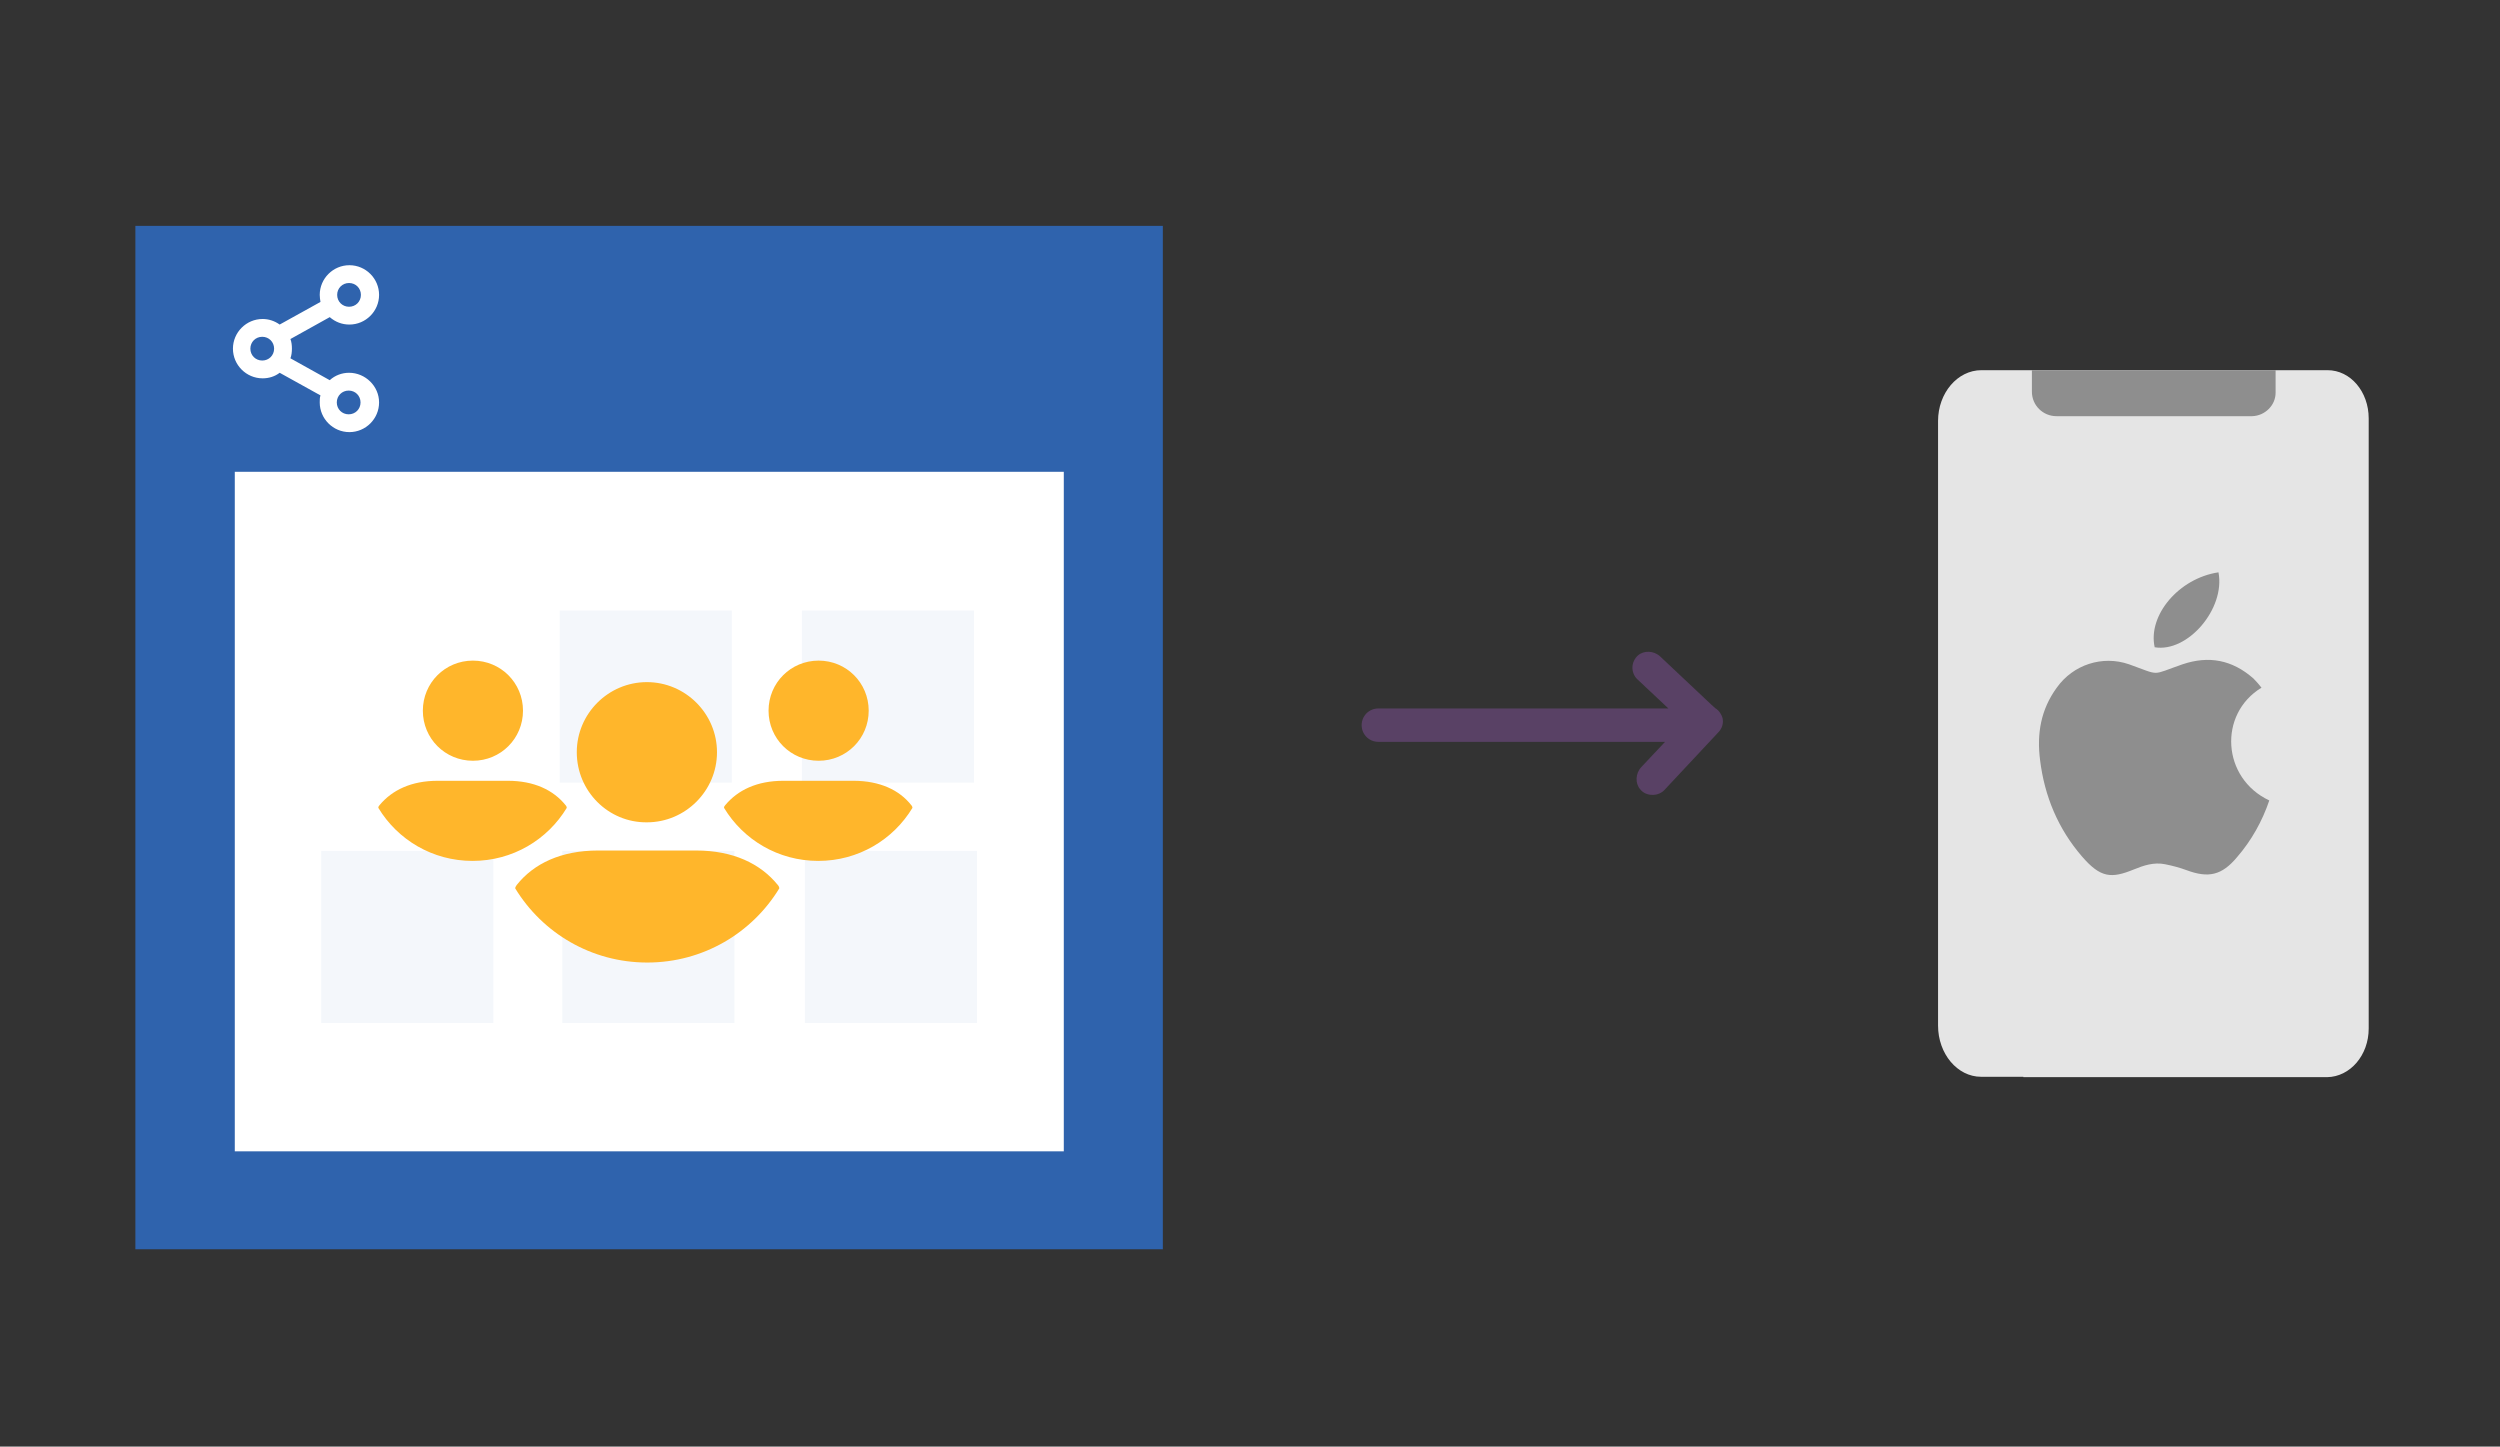
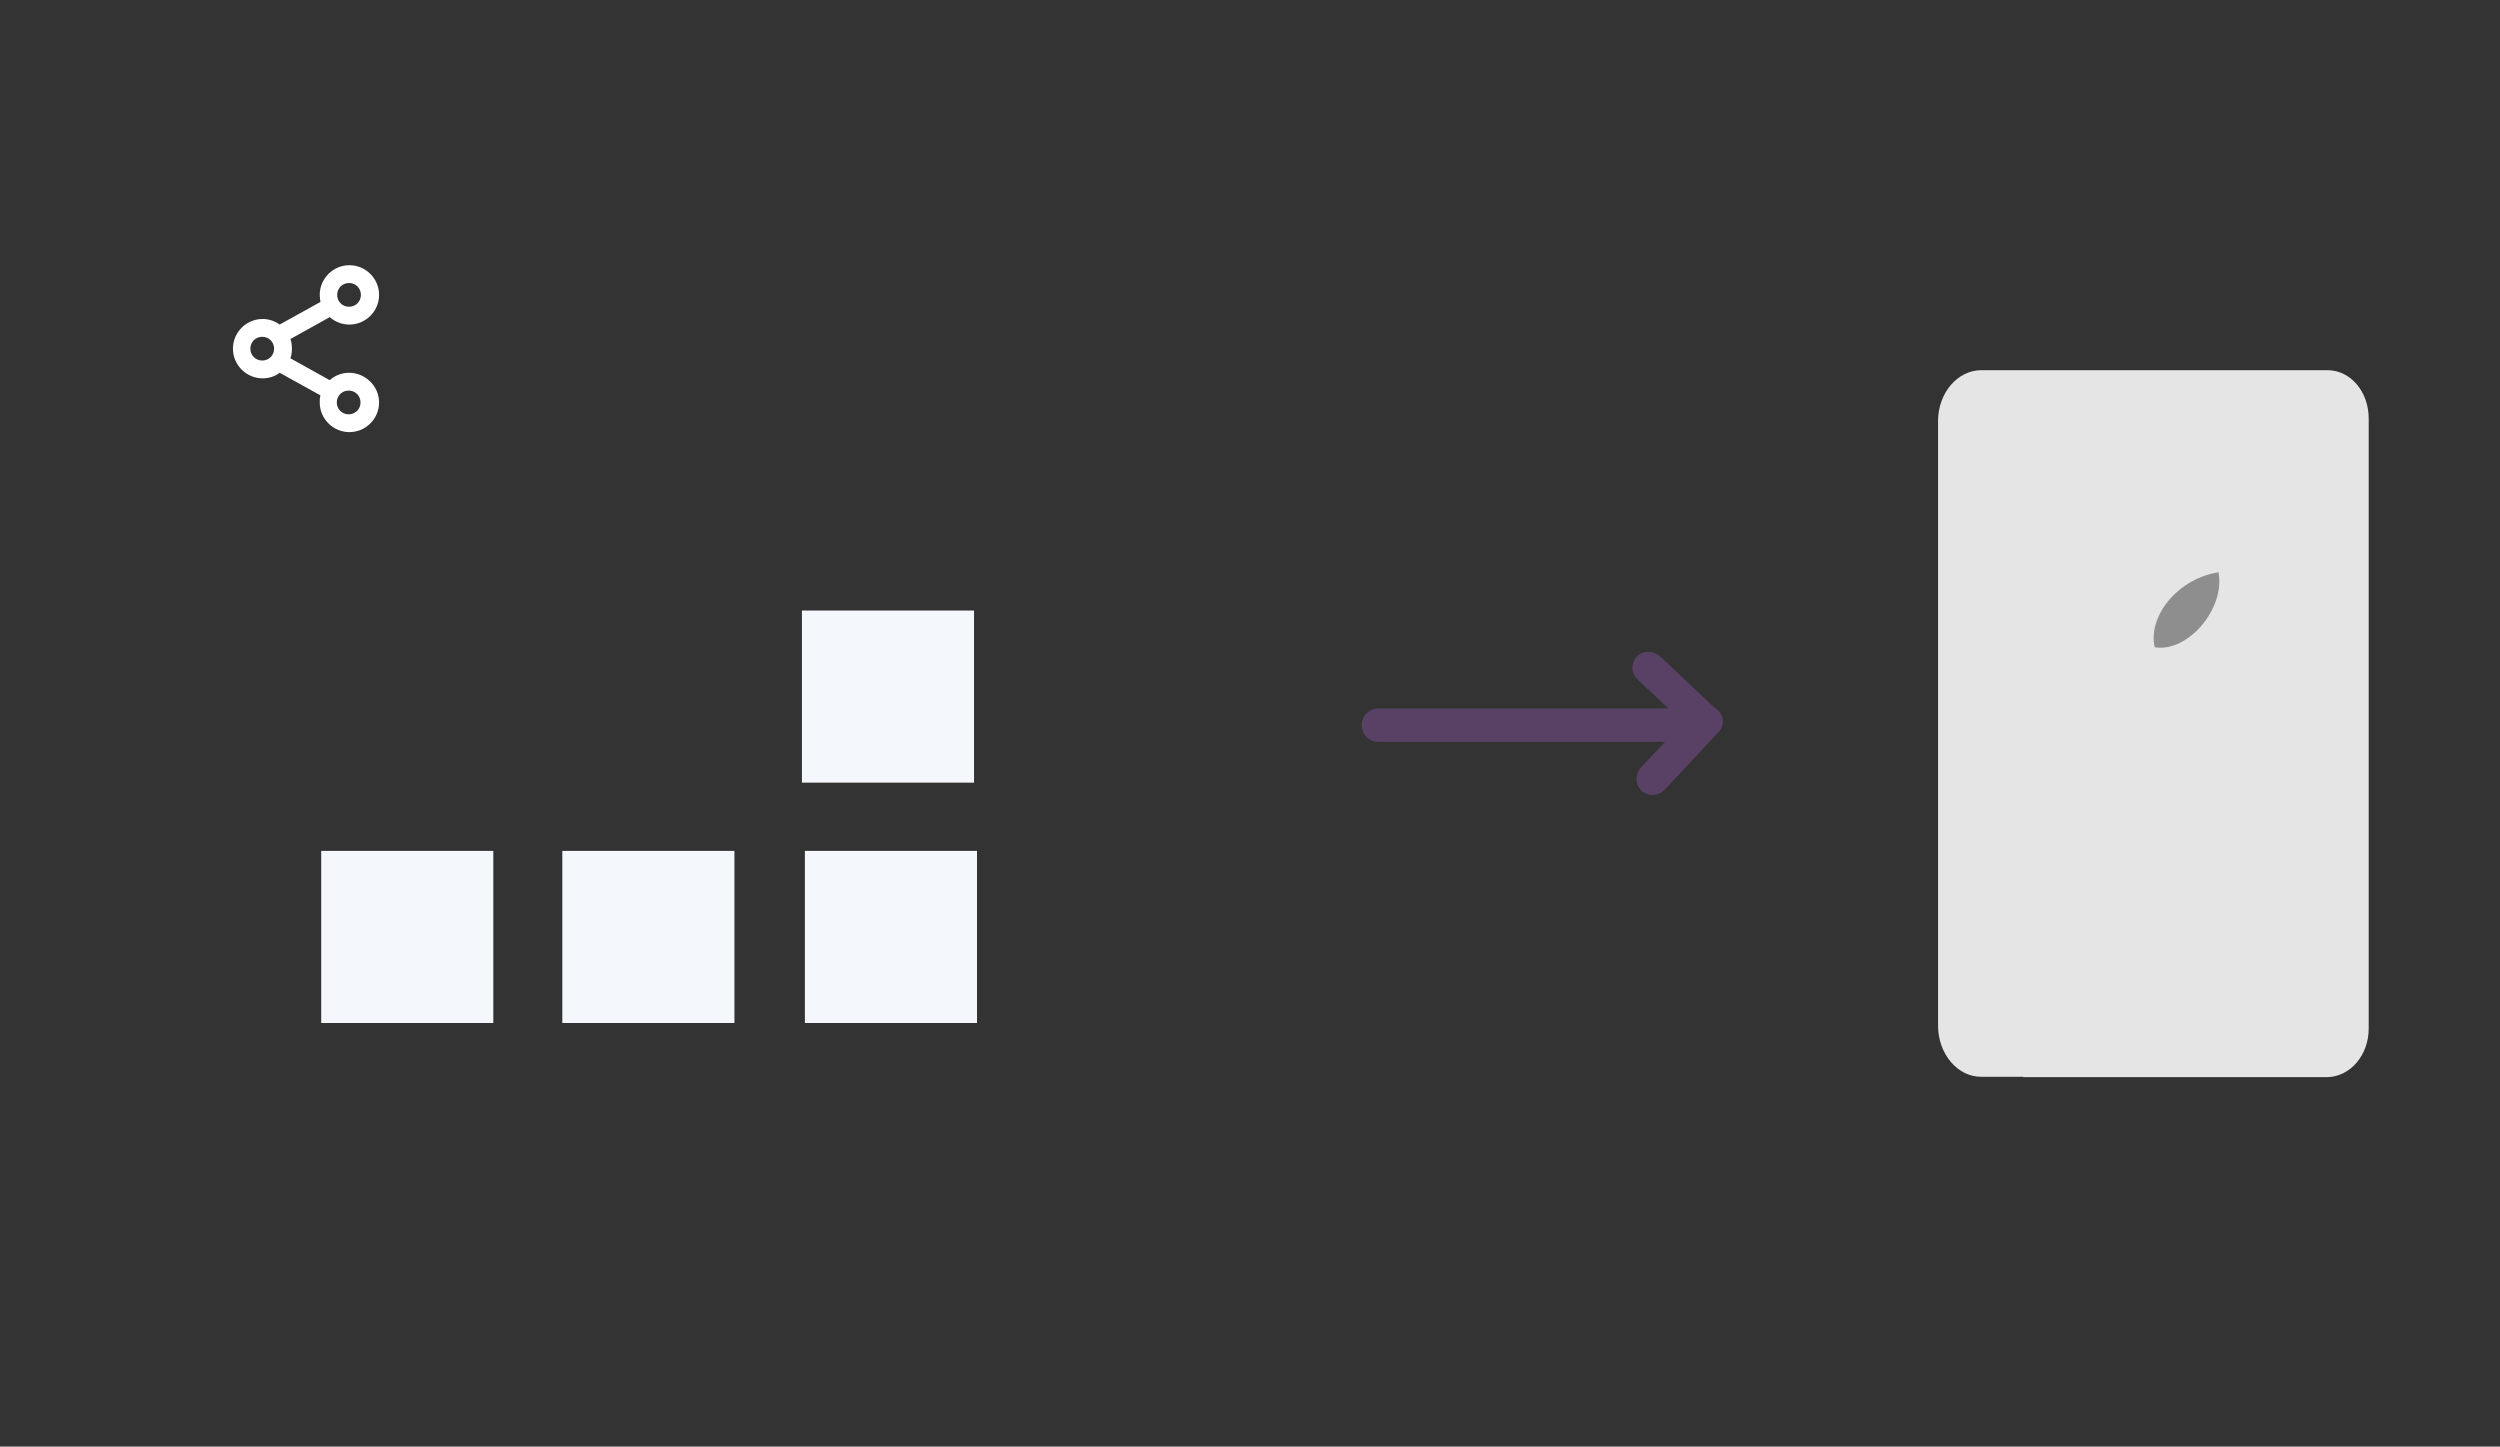
<svg xmlns="http://www.w3.org/2000/svg" version="1.1" id="Layer_1" x="0px" y="0px" viewBox="0 0 674 390" style="enable-background:new 0 0 674 390;" xml:space="preserve">
  <rect x="0" y="0" width="674" height="390" fill="#333333" stroke="none" />
  <style type="text/css">
	.st0{fill:#FFFFFF;}
	.st1{fill:#F4F7FB;}
	.st2{fill:#2F63AD;}
	.st3{fill:#FFB62B;}
	.st4{fill:#594165;}
	.st5{fill:#E5E5E5;}
	.st6{fill-rule:evenodd;clip-rule:evenodd;fill:#8E8E8E;}
	.st7{fill:#8E8E8E;}
</style>
  <g>
    <g>
-       <rect x="59.5" y="122.5" class="st0" width="234.2" height="192.1" />
      <g>
        <g>
-           <path class="st1" d="M150.9,164.6h46.4V211h-46.4V164.6z M216.2,164.6h46.4V211h-46.4L216.2,164.6L216.2,164.6z M86.6,229.4H133      v46.4H86.6V229.4z M151.6,229.4H198v46.4h-46.4V229.4z M217,229.4h46.4v46.4H217V229.4z" />
+           <path class="st1" d="M150.9,164.6h46.4V211V164.6z M216.2,164.6h46.4V211h-46.4L216.2,164.6L216.2,164.6z M86.6,229.4H133      v46.4H86.6V229.4z M151.6,229.4H198v46.4h-46.4V229.4z M217,229.4h46.4v46.4H217V229.4z" />
        </g>
      </g>
      <g>
        <g>
          <g>
            <g>
              <g>
-                 <path class="st2" d="M36.5,60.9c92.4,0,184.6,0,277,0c0,92,0,183.7,0,275.9c-92,0-184.4,0-277,0         C36.5,245.2,36.5,153.1,36.5,60.9z M286.8,310.4c0-61.4,0-122.5,0-183.2c-74.9,0-149.4,0-223.5,0c0,61.4,0,122.3,0,183.2         C137.9,310.4,212.3,310.4,286.8,310.4z" />
-               </g>
+                 </g>
            </g>
            <g>
-               <path class="st3" d="M155.5,202.8c0-10.4,8.5-18.9,18.9-18.9s18.9,8.5,18.9,18.9s-8.5,18.9-18.9,18.9        C164,221.8,155.5,213.3,155.5,202.8z M187.7,229.3h-26.5c-9.9,0-17.3,3.5-21.9,9.3c-0.2,0.3-0.4,0.6-0.4,0.9        c7.3,12,20.5,20,35.6,20c15.1,0,28.3-8,35.6-20c0-0.3-0.2-0.7-0.4-0.9C205,232.8,197.6,229.3,187.7,229.3z M220.7,205.1        c7.5,0,13.5-6,13.5-13.5s-6-13.5-13.5-13.5s-13.5,6-13.5,13.5S213.2,205.1,220.7,205.1z M230.1,210.5h-18.9        c-7.1,0-12.3,2.5-15.7,6.6c-0.2,0.2-0.3,0.4-0.3,0.7c5.2,8.6,14.6,14.3,25.4,14.3s20.2-5.7,25.4-14.3c0-0.2-0.1-0.5-0.3-0.7        C242.5,213,237.2,210.5,230.1,210.5z M127.5,205.1c7.5,0,13.5-6,13.5-13.5s-6-13.5-13.5-13.5s-13.5,6-13.5,13.5        S120,205.1,127.5,205.1z M136.9,210.5H118c-7.1,0-12.3,2.5-15.7,6.6c-0.2,0.2-0.3,0.4-0.3,0.7c5.2,8.6,14.6,14.3,25.4,14.3        s20.2-5.7,25.4-14.3c0-0.2-0.1-0.5-0.3-0.7C149.2,213,144,210.5,136.9,210.5z" />
-             </g>
+               </g>
          </g>
          <path class="st0" d="M94.1,100.5c-1.9,0-3.8,0.7-5.2,2l-10.6-5.9c0.3-0.8,0.4-1.7,0.4-2.6s-0.1-1.8-0.4-2.6l10.6-5.9      c1.5,1.3,3.3,2,5.3,2c4.4,0,8-3.6,8-8s-3.6-8-8-8s-8,3.6-8,8c0,0.6,0.1,1.3,0.2,1.9l-11,6.1c-1.4-1-3-1.5-4.6-1.5      c-4.4,0-8,3.6-8,8s3.6,8,8,8c1.7,0,3.3-0.5,4.6-1.5l11,6.1c-0.2,0.6-0.2,1.2-0.2,1.9c0,4.4,3.6,8,8,8s8-3.6,8-8      S98.5,100.5,94.1,100.5z M97.2,108.5c0,1.8-1.4,3.2-3.2,3.2s-3.2-1.4-3.2-3.2s1.4-3.2,3.2-3.2S97.2,106.7,97.2,108.5z       M90.9,79.5c0-1.8,1.4-3.2,3.2-3.2s3.2,1.4,3.2,3.2s-1.4,3.2-3.2,3.2S90.9,81.3,90.9,79.5z M73.9,94c0,1.8-1.4,3.2-3.2,3.2      c-1.8,0-3.2-1.4-3.2-3.2s1.4-3.2,3.2-3.2S73.9,92.2,73.9,94z" />
        </g>
      </g>
    </g>
    <path class="st4" d="M462.4,190.9l-1.1-1l0,0L447.6,177c-1.7-1.6-4.4-1.7-6-0.3c-0.9,0.8-1.5,2-1.5,3.3c0,1.2,0.5,2.4,1.4,3.2   l8.3,7.8h-78.2c-2.5,0-4.5,2-4.5,4.5s2,4.5,4.5,4.5h77.3l-6.4,6.8c-1.6,1.7-1.7,4.4-0.3,6c0.8,1,2,1.5,3.3,1.5h0.1   c1.2,0,2.4-0.5,3.2-1.4l14.4-15.4c1.1-1.1,1.5-2.5,1.2-3.9C464.1,192.5,463.4,191.5,462.4,190.9z" />
    <g>
      <path class="st5" d="M638.6,277.3V112.8c0-7.2-4.9-13-11.1-13h-0.1h-93.2c-6.5,0-11.7,6.2-11.7,13.7l0,0v163    c0,7.6,5.2,13.8,11.6,13.8l0,0h11.4v0.1h81.9C633.6,290.3,638.6,284.5,638.6,277.3L638.6,277.3z" />
-       <path class="st6" d="M609.7,185.4c-0.7-0.9-1.4-1.7-2.2-2.5c-5.7-5-12-6.2-19.1-3.8c-8.7,3-5.7,3.1-14.4,0    c-7.2-2.5-15.1,0.1-19.5,6.3c-4.3,5.9-5.4,12.4-4.5,19.5c1.2,9.8,4.9,18.6,11.3,26c5,5.8,7.9,6,14,3.5c2.7-1.1,5.4-2,8.4-1.4    c2,0.4,3.9,0.9,5.8,1.6c5.9,2.2,9.5,1.4,13.6-3.5c3.9-4.5,6.8-9.7,8.7-15.3C599,209.8,598,192.5,609.7,185.4z" />
      <path class="st6" d="M598.1,154.3c-10.7,1.6-19.1,11.6-17.2,20.2C589.8,176,600,164.1,598.1,154.3z" />
-       <path class="st7" d="M613.5,105.9v-6.1h-65.7v5.8c0,3.7,3,6.6,6.6,6.6l0,0h6.5l0,0h46.3C610.6,112.1,613.5,109.3,613.5,105.9    L613.5,105.9z" />
    </g>
  </g>
</svg>